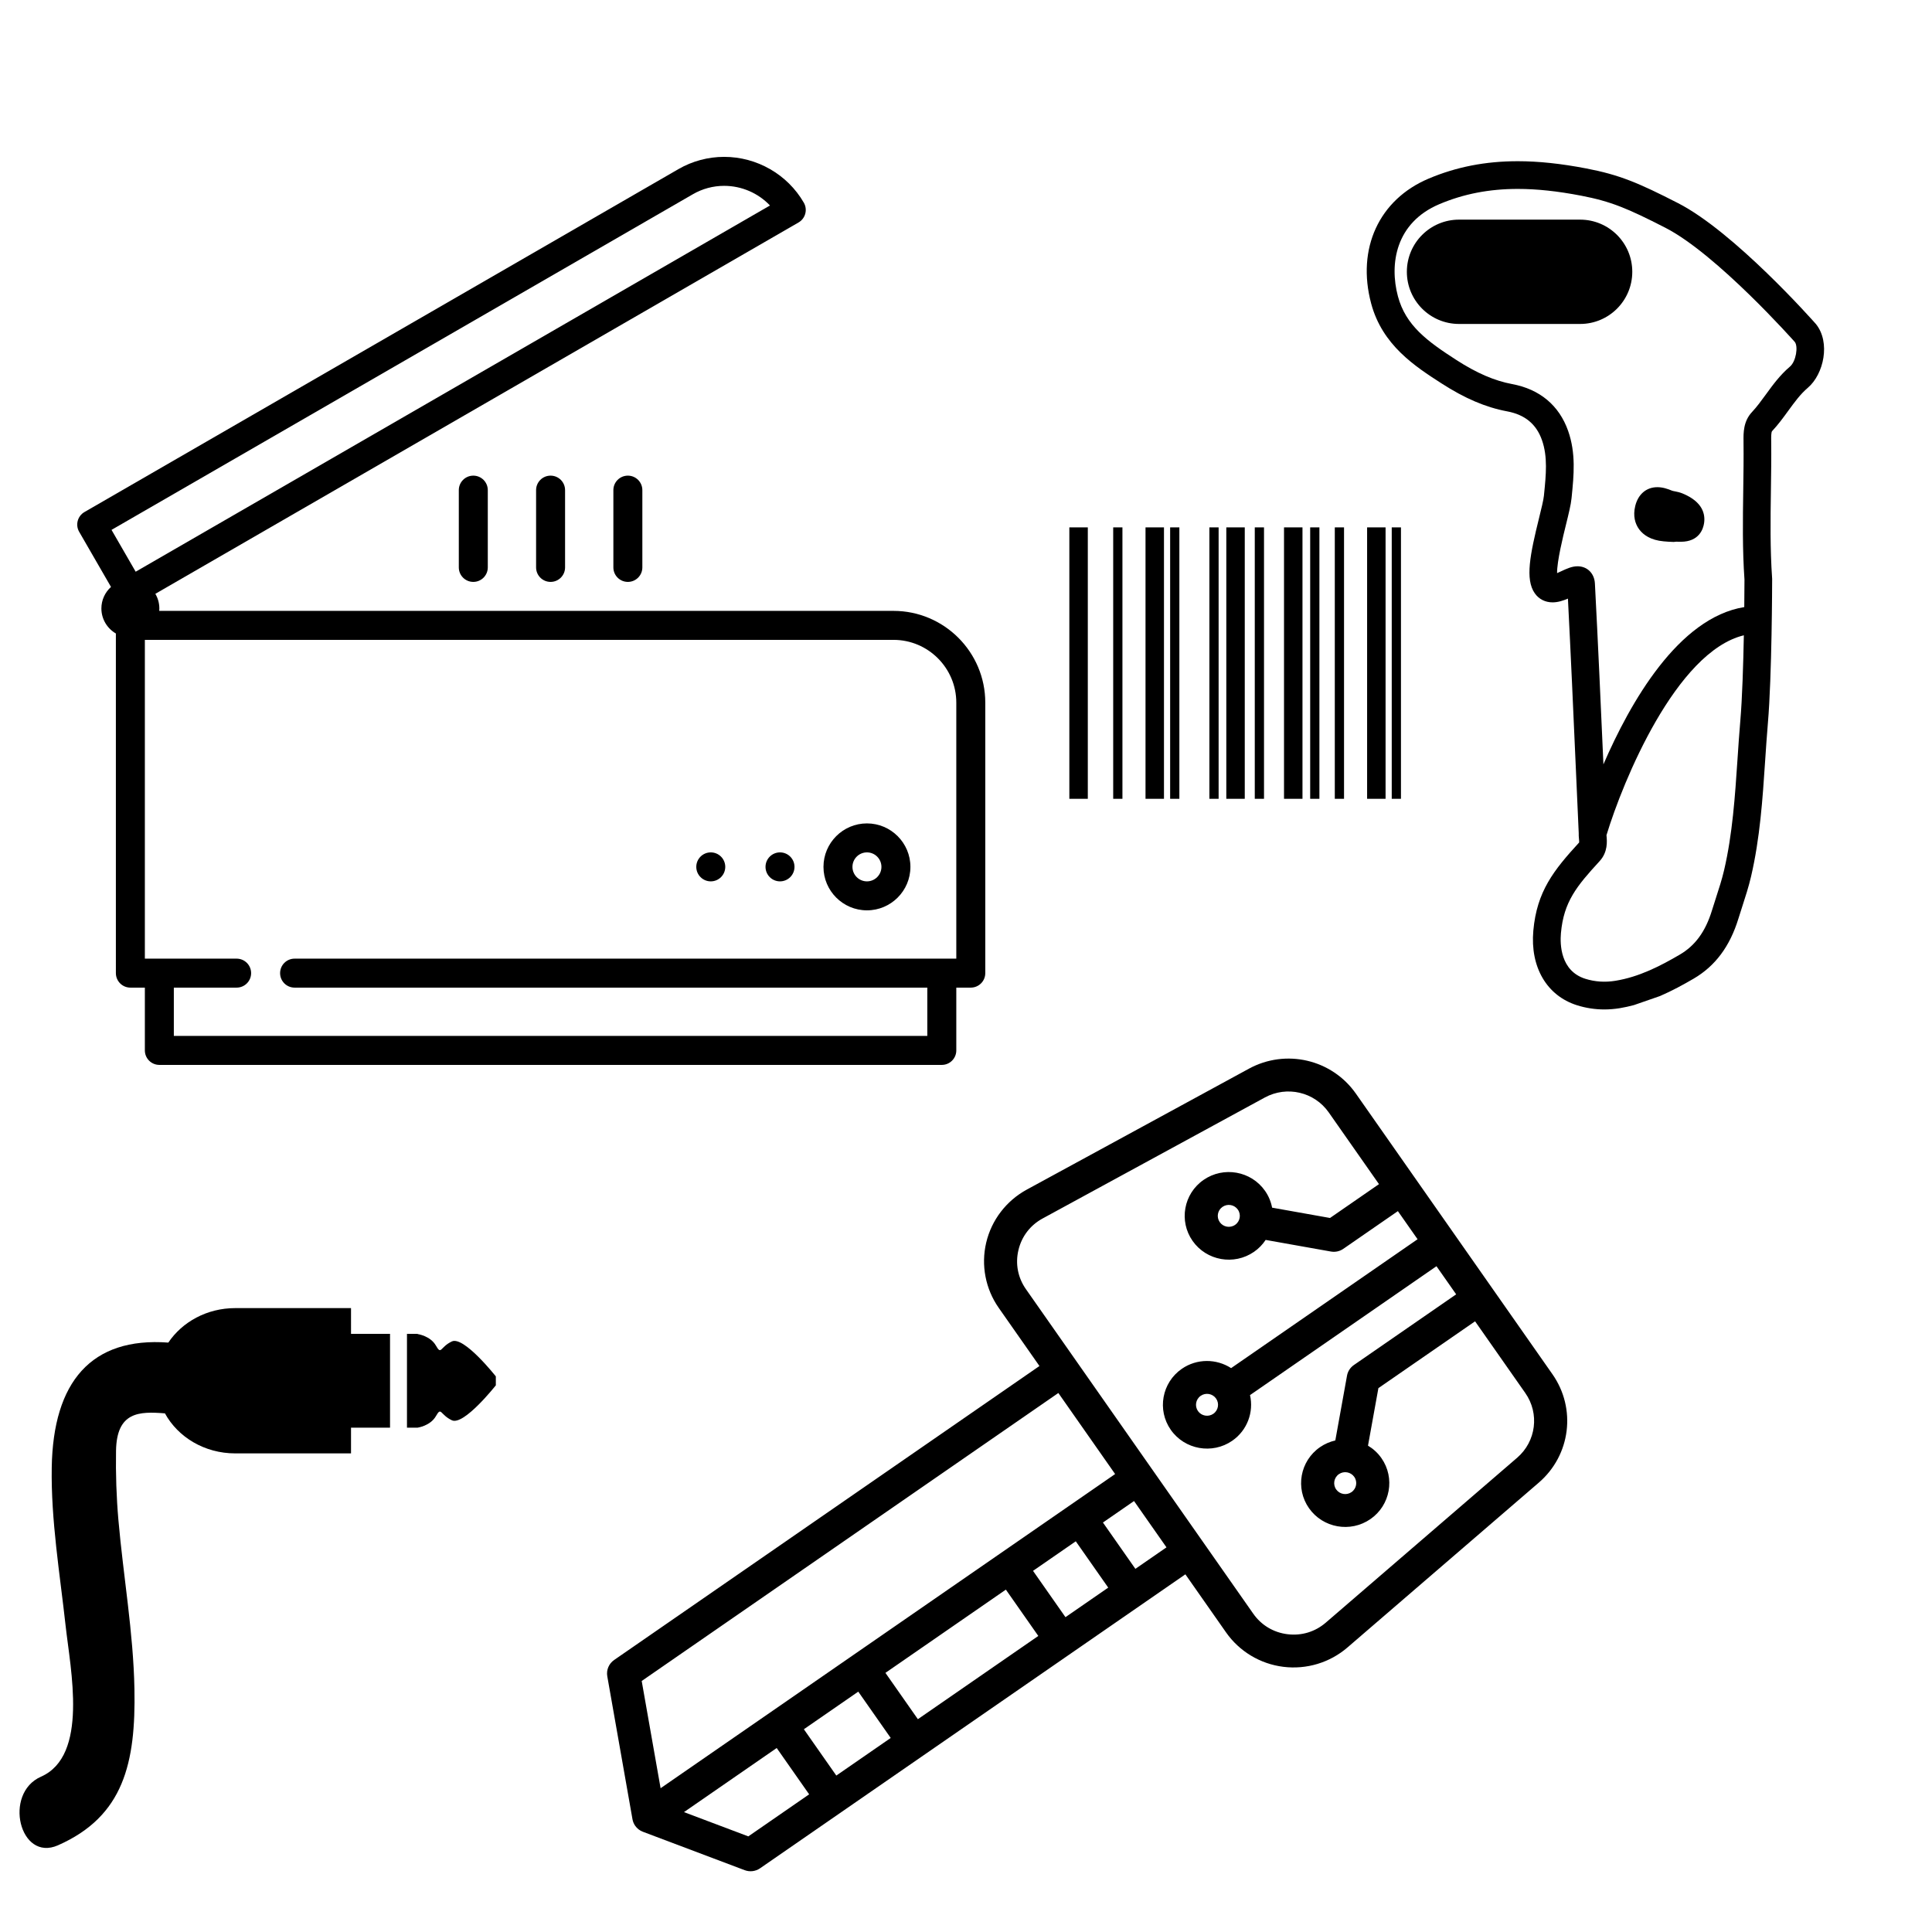
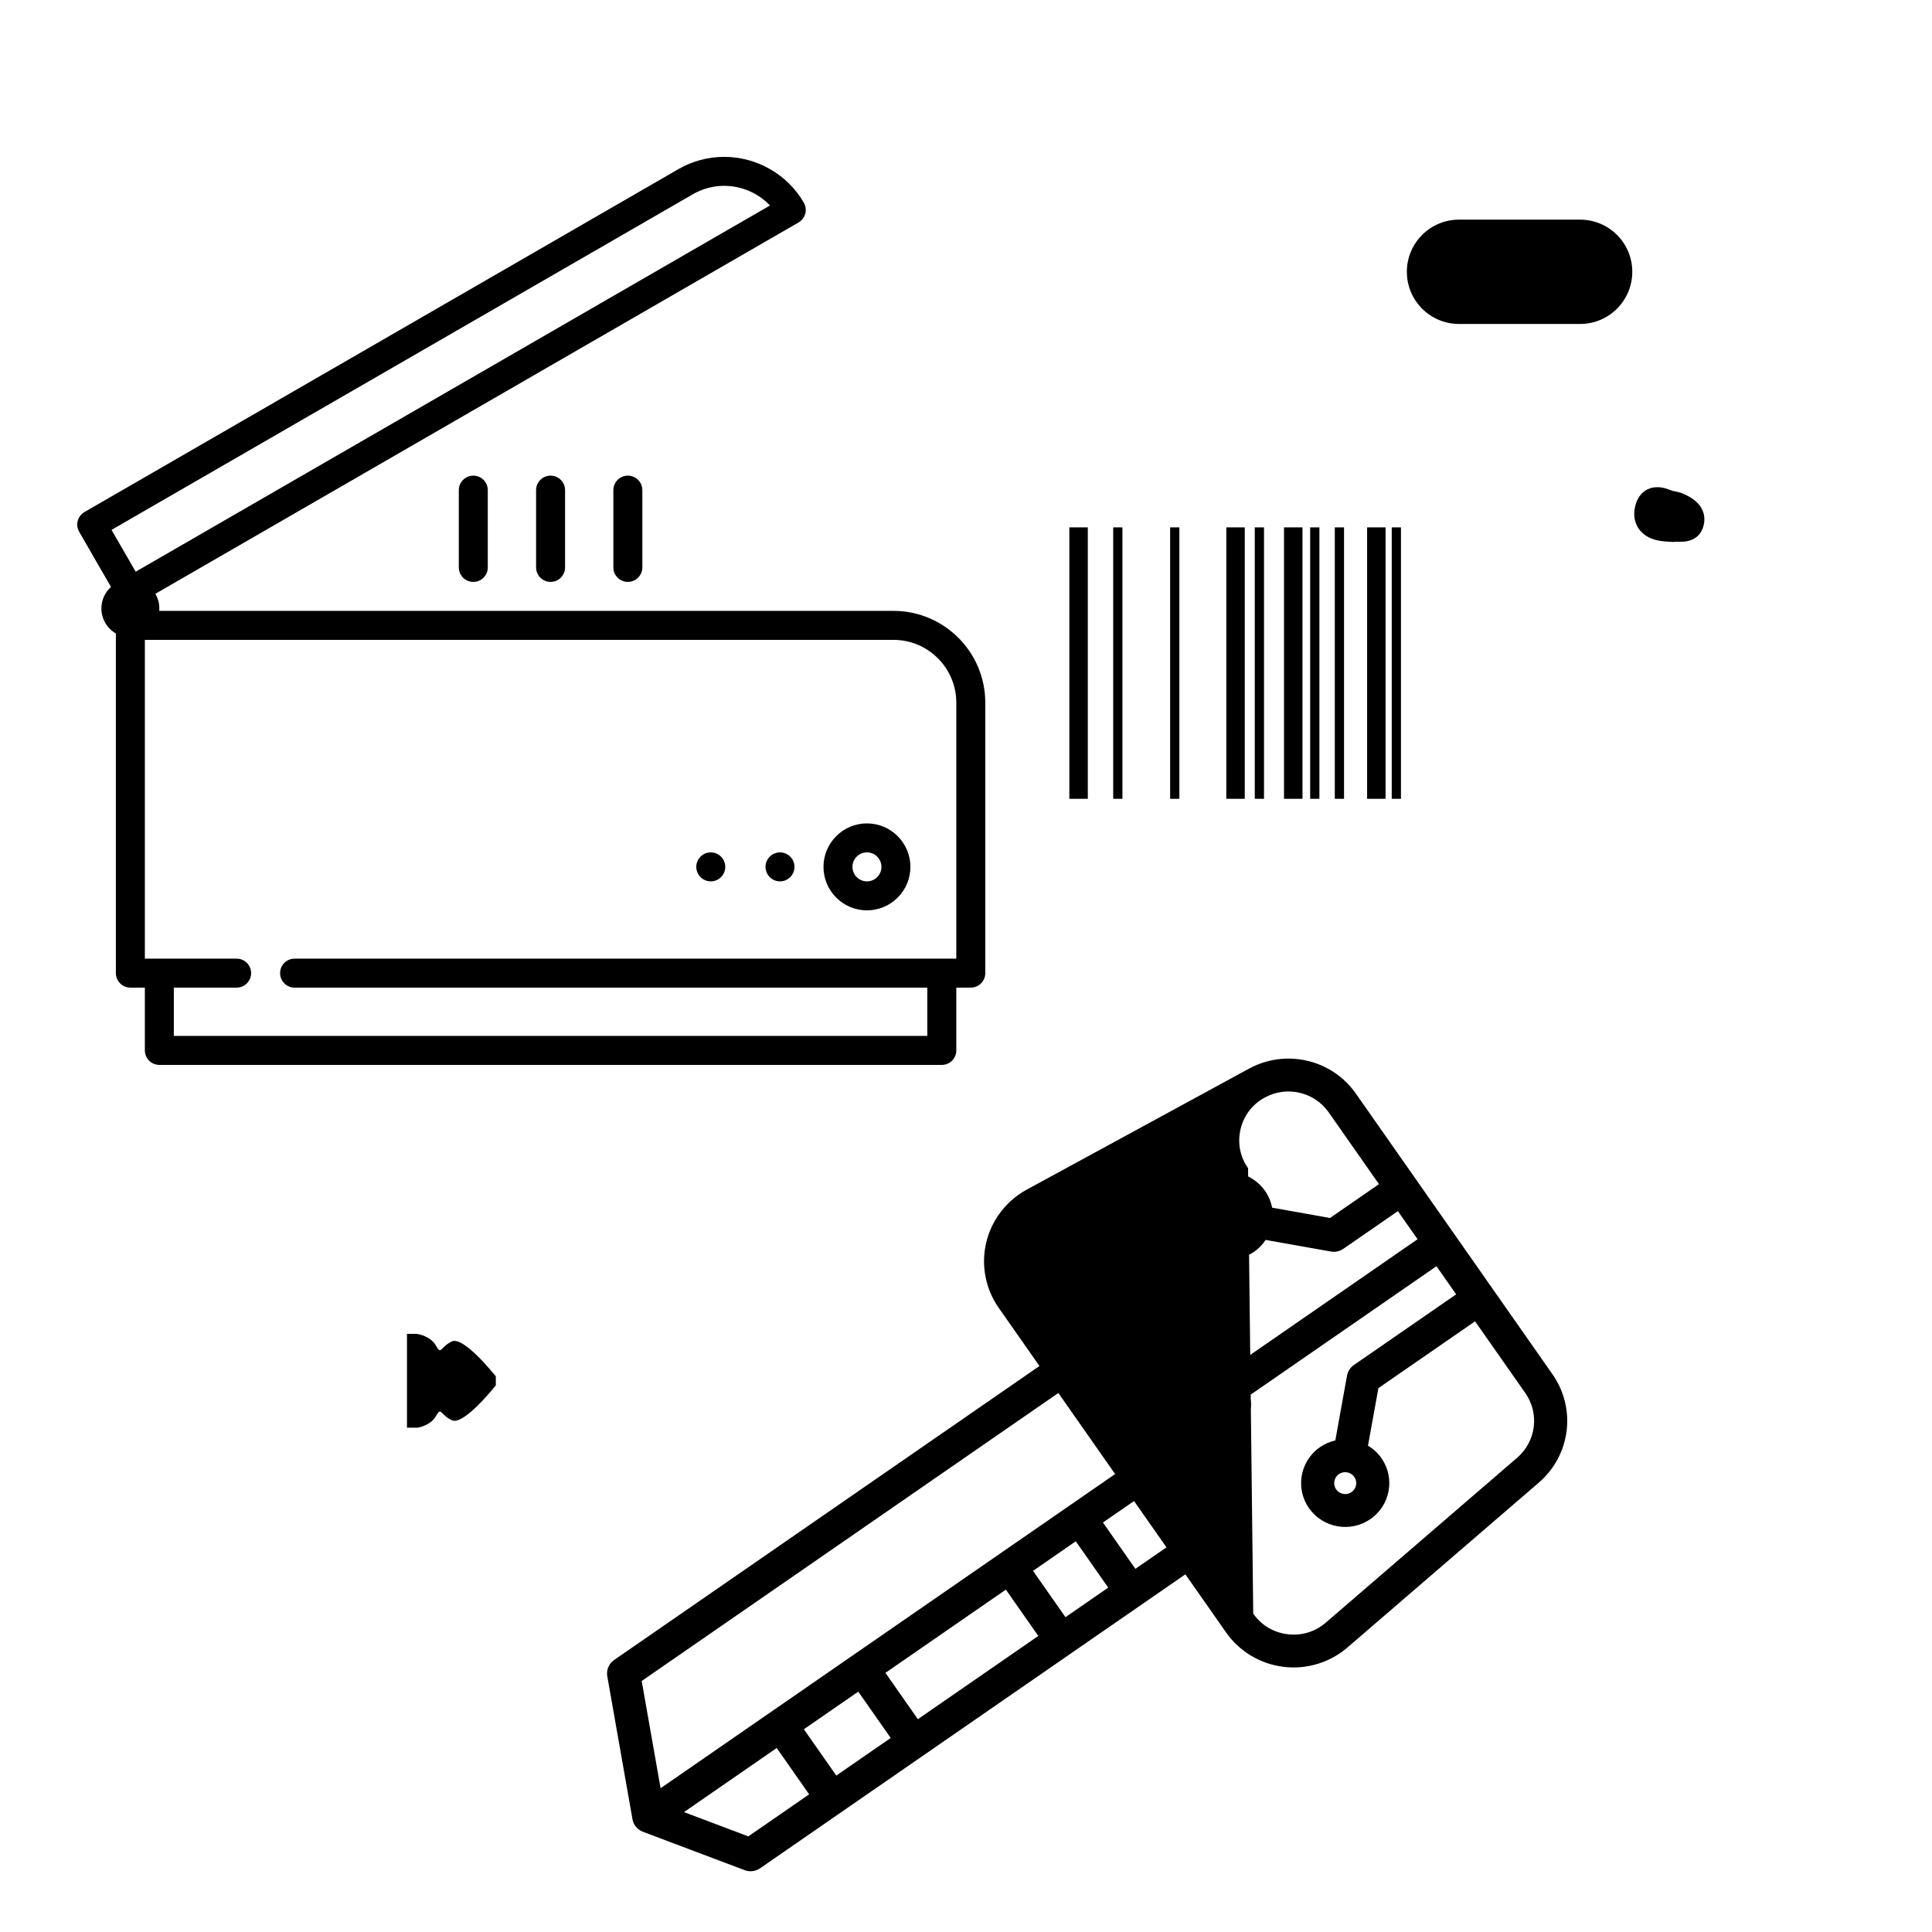
<svg xmlns="http://www.w3.org/2000/svg" xmlns:ns1="http://sodipodi.sourceforge.net/DTD/sodipodi-0.dtd" xmlns:ns2="http://www.inkscape.org/namespaces/inkscape" version="1.1" id="Layer_1" x="0px" y="0px" viewBox="0 0 1000 1000" xml:space="preserve" ns1:docname="electronicos.svg" width="1000" height="1000" ns2:version="0.92.4 (5da689c313, 2019-01-14)">
  <defs id="defs55" />
  <ns1:namedview pagecolor="#ffffff" bordercolor="#666666" borderopacity="1" objecttolerance="10" gridtolerance="10" guidetolerance="10" ns2:pageopacity="0" ns2:pageshadow="2" ns2:window-width="1600" ns2:window-height="837" id="namedview53" showgrid="false" ns2:zoom="0.35505711" ns2:cx="-62.795114" ns2:cy="861.19824" ns2:window-x="-8" ns2:window-y="32" ns2:window-maximized="1" ns2:current-layer="Layer_1" />
  <g id="g20" transform="translate(81.8,126.996)">
    <g id="g18">
      <g id="g16" transform="translate(-41.822,-45.805)">
        <path d="m 237.501,172.501 v 40 c 0,4.142 3.357,7.5 7.5,7.5 4.143,0 7.5,-3.358 7.5,-7.5 v -40 c 0,-4.142 -3.357,-7.5 -7.5,-7.5 -4.143,0 -7.5,3.358 -7.5,7.5 z" id="path2" ns2:connector-curvature="0" />
        <path d="m 197.501,172.501 v 40 c 0,4.142 3.358,7.5 7.5,7.5 4.142,0 7.5,-3.358 7.5,-7.5 v -40 c 0,-4.142 -3.358,-7.5 -7.5,-7.5 -4.142,0 -7.5,3.358 -7.5,7.5 z" id="path4" ns2:connector-curvature="0" />
        <path d="m 277.501,172.501 v 40 c 0,4.142 3.357,7.5 7.5,7.5 4.143,0 7.5,-3.358 7.5,-7.5 v -40 c 0,-4.142 -3.357,-7.5 -7.5,-7.5 -4.143,0 -7.5,3.358 -7.5,7.5 z" id="path6" ns2:connector-curvature="0" />
        <circle cx="327.918" cy="367.501" r="7.5" id="circle8" />
        <circle cx="363.751" cy="367.501" r="7.5" id="circle10" />
        <path d="m 408.751,345.001 c -12.406,0 -22.5,10.093 -22.5,22.5 0,12.407 10.094,22.5 22.5,22.5 12.406,0 22.5,-10.093 22.5,-22.5 0,-12.407 -10.093,-22.5 -22.5,-22.5 z m 0,30 c -4.136,0 -7.5,-3.364 -7.5,-7.5 0,-4.136 3.364,-7.5 7.5,-7.5 4.136,0 7.5,3.364 7.5,7.5 0,4.136 -3.364,7.5 -7.5,7.5 z" id="path12" ns2:connector-curvature="0" />
        <path d="M 422.501,235.001 H 42.437 c 0.035,-0.418 0.064,-0.838 0.064,-1.266 0,-2.762 -0.764,-5.344 -2.072,-7.569 L 373.331,33.965 c 3.587,-2.071 4.816,-6.658 2.745,-10.245 C 367.629,9.089 351.823,0.001 334.825,0.001 c -8.286,0 -16.459,2.19 -23.635,6.333 L 3.751,183.834 c -3.587,2.071 -4.816,6.658 -2.745,10.245 l 16.471,28.529 c -3.047,2.747 -4.976,6.711 -4.976,11.127 0,5.538 3.024,10.372 7.5,12.97 V 422.5 c 0,4.142 3.358,7.5 7.5,7.5 h 7.5 v 32.5 c 0,4.142 3.358,7.5 7.5,7.5 h 405 c 4.143,0 7.5,-3.358 7.5,-7.5 V 430 h 7.5 c 4.143,0 7.5,-3.358 7.5,-7.5 v -140 c 0,-26.191 -21.308,-47.499 -47.5,-47.499 z M 30.246,214.725 17.746,193.074 318.691,19.324 c 4.898,-2.828 10.478,-4.323 16.135,-4.323 9.081,0 17.66,3.772 23.738,10.17 z m 424.755,200.276 h -342.5 c -4.142,0 -7.5,3.358 -7.5,7.5 0,4.142 3.358,7.5 7.5,7.5 h 327.5 v 25 h -390 v -25 h 32.5 c 4.142,0 7.5,-3.358 7.5,-7.5 0,-4.142 -3.358,-7.5 -7.5,-7.5 h -47.5 v -165 h 387.5 c 17.921,0 32.5,14.58 32.5,32.5 z" id="path14" ns2:connector-curvature="0" />
      </g>
    </g>
  </g>
  <g id="g22" transform="translate(0,529.999)">
</g>
  <g id="g24" transform="translate(0,529.999)">
</g>
  <g id="g26" transform="translate(0,529.999)">
</g>
  <g id="g28" transform="translate(0,529.999)">
</g>
  <g id="g30" transform="translate(0,529.999)">
</g>
  <g id="g32" transform="translate(0,529.999)">
</g>
  <g id="g34" transform="translate(0,529.999)">
</g>
  <g id="g36" transform="translate(0,529.999)">
</g>
  <g id="g38" transform="translate(0,529.999)">
</g>
  <g id="g40" transform="translate(0,529.999)">
</g>
  <g id="g42" transform="translate(0,529.999)">
</g>
  <g id="g44" transform="translate(0,529.999)">
</g>
  <g id="g46" transform="translate(0,529.999)">
</g>
  <g id="g48" transform="translate(0,529.999)">
</g>
  <g id="g50" transform="translate(0,529.999)">
</g>
  <g transform="matrix(0.558,0,0,0.62,7.633,677.074)" id="g8">
    <g id="g6">
-       <path ns2:connector-curvature="0" d="m 40.106,448.463 c 61.079,-24.229 72.21,-68.932 70.916,-130.538 -0.99,-47.131 -10.309,-94.11 -14.862,-140.969 -1.867,-19.228 -2.561,-38.553 -2.212,-57.849 0.587,-32.659 21.486,-32.963 45.374,-31.238 12.021,19.799 36.652,33.414 65.175,33.414 H 311.924 V 99.795 h 36.19 V 21.486 h -36.19 V 0 H 204.505 C 178.266,0 155.33,11.532 142.462,28.79 70.913,24 35.604,61.612 34.315,133.017 c -0.794,43.979 7.512,88.499 12.844,131.995 4.528,36.944 21.516,108.589 -22.831,126.182 -35.161,13.945 -19.85,71.403 15.778,57.269 z" id="path2-5" />
      <path ns2:connector-curvature="0" d="m 390.686,90.161 c 5.178,-8.187 3.695,-1.238 14.775,3.477 11.085,4.719 40.792,-29.178 40.792,-29.178 v -0.391 -6.667 -0.395 c 0,0 -29.715,-33.897 -40.792,-29.178 -11.089,4.719 -9.605,11.668 -14.775,3.477 -5.174,-8.188 -16.995,-9.648 -16.995,-9.648 v -0.172 h -9.866 v 78.317 h 9.866 c -10e-4,0 11.821,-1.453 16.995,-9.642 z" id="path4-1" />
    </g>
  </g>
  <g transform="translate(373.953,354.289)" id="g34-8">
    <g id="g32-4" transform="translate(155.339,-270.848)">
      <path ns2:connector-curvature="0" d="m 341.69,172.014 c -1.526,-0.637 -2.969,-0.921 -4.126,-1.157 -0.494,-0.101 -1.008,-0.152 -1.475,-0.348 -1.998,-0.831 -4.662,-1.788 -7.533,-1.788 -5.661,0 -9.932,3.612 -11.438,9.668 -1.34,5.414 0.107,9.243 1.572,11.502 1.531,2.375 4.648,5.439 10.772,6.548 1.577,0.287 3.188,0.401 4.788,0.506 l 2.837,0.126 0.812,-0.114 c 0.187,-0.026 0.383,-0.021 0.588,-0.021 l 2.213,0.035 c 9.549,0 11.598,-6.721 12.031,-9.603 0.702,-4.624 -0.643,-11.039 -11.041,-15.354 z" id="path2-8" />
      <path ns2:connector-curvature="0" d="m 288.579,30.243 h -62.688 c -14.911,0 -26.997,12.085 -26.997,26.997 0,14.916 12.085,26.997 26.997,26.997 h 62.688 c 14.906,0 26.994,-12.085 26.994,-26.997 0.009,-14.912 -12.088,-26.997 -26.994,-26.997 z" id="path4-6" />
-       <path ns2:connector-curvature="0" d="M 410.633,84.285 C 408.92,82.343 368.307,36.569 339.212,21.674 318.579,11.108 308.844,7.035 291.846,3.766 278.676,1.234 267.055,0 256.301,0 c -16.712,0 -31.814,2.949 -46.157,9.019 -25.646,10.844 -37.32,36.202 -29.736,64.604 5.769,21.62 22.74,32.56 36.368,41.343 12.121,7.817 22.929,12.431 34.009,14.505 9.222,1.725 15.116,6.59 18.033,14.876 3.048,8.627 2.101,17.985 1.106,27.891 l -0.099,0.966 c -0.215,2.185 -1.33,6.709 -2.511,11.502 -4.639,18.811 -7.29,31.675 -2.222,38.925 2.119,3.039 5.4,4.709 9.218,4.709 2.823,0 5.483,-0.896 7.948,-1.941 1.512,29.422 2.8,58.53 4.158,89.212 l 1.433,32.142 c -0.047,1.018 0.037,1.961 0.112,2.81 0.065,0.682 0.168,1.812 0.111,2.054 -13.156,14.36 -21.916,25.296 -23.723,45.69 -1.67,18.851 6.978,33.622 22.575,38.555 4.593,1.452 9.353,2.185 14.16,2.185 2.618,0 5.302,-0.22 7.98,-0.648 2.521,-0.411 4.966,-0.98 7.383,-1.615 l 13.46,-4.672 c 6.319,-2.73 12.145,-5.922 17.423,-9.003 11.178,-6.528 18.757,-16.693 23.172,-31.073 0.635,-2.054 1.302,-4.116 1.974,-6.197 1.647,-5.078 3.342,-10.319 4.579,-15.626 4.62,-19.835 5.969,-40.076 7.271,-59.646 0.443,-6.599 0.883,-13.198 1.442,-19.778 2.096,-24.549 2.193,-72.422 2.198,-74.447 l -0.019,-0.516 c -1.055,-15.04 -0.84,-30.48 -0.625,-45.416 0.121,-8.398 0.247,-16.799 0.158,-25.19 l -0.009,-0.593 c -0.02,-1.636 -0.057,-4.368 0.48,-4.933 3.159,-3.37 5.782,-6.977 8.321,-10.471 3.253,-4.469 6.319,-8.683 10.165,-11.952 8.228,-6.998 11.868,-23.472 4.196,-32.986 z m -39.134,205.27 c -0.574,6.665 -1.018,13.357 -1.466,20.04 -1.273,19.005 -2.576,38.648 -6.931,57.35 -1.092,4.714 -2.697,9.661 -4.256,14.459 -0.695,2.146 -1.392,4.284 -2.035,6.402 -3.36,10.931 -8.667,18.207 -16.708,22.897 -9.979,5.833 -20.928,11.509 -33.318,13.516 -5.386,0.868 -10.576,0.513 -15.527,-1.046 -12.909,-4.088 -13.124,-17.875 -12.615,-23.615 1.442,-16.288 8.2,-24.381 20.018,-37.271 4.35,-4.741 3.836,-10.352 3.593,-13.039 -0.009,-0.141 -0.027,-0.262 -0.042,-0.374 8.49,-28.03 36.039,-94.97 71.104,-103.487 -0.291,14.989 -0.823,32.509 -1.817,44.168 z M 397.163,106.33 c -5.144,4.373 -8.867,9.49 -12.461,14.438 -2.39,3.283 -4.648,6.38 -7.196,9.101 -4.48,4.774 -4.406,10.877 -4.351,14.921 v 0.562 c 0.094,8.277 -0.027,16.561 -0.145,24.838 -0.219,15.145 -0.452,30.805 0.635,46.365 -0.005,1.213 -0.023,6.648 -0.107,14.228 -34.135,5.512 -59.071,49.42 -72.899,81.408 -1.433,-32.129 -2.781,-62.623 -4.41,-93.62 -0.28,-5.246 -3.977,-8.907 -8.989,-8.907 -2.917,0 -5.587,1.239 -8.41,2.553 -0.62,0.287 -1.414,0.653 -2.18,0.984 -0.084,-6.079 3.108,-19.03 4.603,-25.071 1.418,-5.759 2.538,-10.31 2.855,-13.507 l 0.104,-0.959 c 1.101,-11.035 2.254,-22.449 -1.849,-34.095 -4.648,-13.157 -14.646,-21.529 -28.927,-24.201 -9.194,-1.72 -18.369,-5.677 -28.88,-12.454 -15.191,-9.794 -26.254,-17.894 -30.289,-32.989 -4.483,-16.781 -1.19,-38.118 21.464,-47.702 12.545,-5.304 25.813,-7.88 40.58,-7.88 9.824,0 20.563,1.148 32.828,3.507 15.401,2.963 23.961,6.562 43.539,16.589 26.682,13.663 66.81,58.889 66.996,59.095 1.848,2.283 0.7,10.068 -2.511,12.796 z" id="path6-4" />
      <rect x="24.198" y="189.53" width="9.558" height="140.489" id="rect8" />
      <rect x="135.312" y="189.53" width="9.558" height="140.489" id="rect10" />
      <rect x="46.899" y="189.53" width="4.779" height="140.489" id="rect12" />
      <rect x="148.851" y="189.53" width="4.779" height="140.489" id="rect14" />
      <rect x="120.177" y="189.53" width="4.779" height="140.489" id="rect16" />
-       <rect x="96.683" y="189.53" width="4.779" height="140.489" id="rect18" />
-       <rect x="63.625" y="189.53" width="9.554" height="140.489" id="rect20" />
      <rect x="105.442" y="189.53" width="9.554" height="140.489" id="rect22" />
      <rect x="76.371" y="189.53" width="4.775" height="140.489" id="rect24" />
      <rect x="161.597" y="189.53" width="4.779" height="140.489" id="rect26" />
      <rect x="178.324" y="189.53" width="9.553" height="140.489" id="rect28" />
      <rect x="191.069" y="189.53" width="4.774" height="140.489" id="rect30" />
    </g>
  </g>
-   <path ns2:connector-curvature="0" d="m 697.434,852.732 c -9.104,7.854 -21.198,11.501 -33.16,10.013 -11.971,-1.481 -22.776,-7.97 -29.663,-17.801 l -21.065,-30.073 -220.147,152.163 c -2.315,1.6 -5.285,1.967 -7.928,0.975 l -52.713,-19.888 c -1.637,-0.61 -3.015,-1.702 -3.986,-3.09 -0.704,-1.006 -1.187,-2.151 -1.405,-3.396 l -13.038,-73.98 c -0.575,-3.264 0.806,-6.554 3.543,-8.446 L 538.019,707.047 516.954,676.974 c -6.887,-9.832 -9.256,-22.151 -6.493,-33.816 2.753,-11.659 10.405,-21.646 20.977,-27.405 l 114.997,-62.599 c 19.123,-10.412 42.933,-4.858 55.39,12.925 l 101.719,145.215 c 12.456,17.783 9.424,41.892 -7.045,56.093 z m -31.03,-6.865 c 7.253,0.901 14.289,-1.227 19.816,-5.986 l 99.048,-85.347 c 9.849,-8.479 11.657,-22.898 4.216,-33.521 l -25.989,-37.102 -50.041,34.588 -5.384,29.768 c 2.674,1.593 5.058,3.745 6.949,6.445 7.193,10.269 4.636,24.432 -5.702,31.578 -10.338,7.146 -24.595,4.605 -31.789,-5.664 -7.193,-10.269 -4.636,-24.432 5.702,-31.578 2.465,-1.704 5.163,-2.836 7.928,-3.476 l 6.058,-33.551 c 0.399,-2.21 1.674,-4.183 3.539,-5.473 l 52.956,-36.603 -10.193,-14.552 -96.511,66.708 c 1.99,8.739 -1.361,18.214 -9.216,23.642 -10.329,7.139 -24.602,4.596 -31.789,-5.664 -7.193,-10.269 -4.627,-24.438 5.702,-31.578 7.854,-5.429 17.962,-5.257 25.52,-0.366 l 96.511,-66.708 -10.193,-14.552 -28.259,19.532 c -1.865,1.289 -4.171,1.791 -6.402,1.385 l -33.785,-6.012 c -1.549,2.356 -3.563,4.466 -6.028,6.17 -10.338,7.146 -24.595,4.605 -31.789,-5.664 -7.193,-10.269 -4.636,-24.432 5.702,-31.578 10.338,-7.146 24.595,-4.605 31.789,5.664 1.891,2.7 3.094,5.669 3.668,8.712 l 29.977,5.341 25.344,-17.517 -25.995,-37.111 c -7.441,-10.623 -21.673,-13.941 -33.107,-7.724 l -114.981,62.602 c -6.42,3.484 -10.868,9.308 -12.538,16.377 -1.68,7.075 -0.3,14.247 3.873,20.206 L 648.67,835.227 c 4.174,5.959 10.471,9.745 17.733,10.64 z m 33.131,-73.544 c 2.587,-1.788 3.226,-5.325 1.426,-7.894 -1.793,-2.56 -5.36,-3.204 -7.947,-1.416 -2.578,1.782 -3.219,5.334 -1.426,7.894 1.8,2.57 5.37,3.198 7.947,1.416 z m -312.205,178.181 31.483,-21.761 -16.793,-23.974 -47.998,33.176 z m 45.542,-31.478 28.156,-19.461 -16.793,-23.974 -28.156,19.461 z m 42.215,-29.178 62.338,-43.087 -16.793,-23.974 -62.338,43.087 z m 76.397,-52.805 22.129,-15.295 -16.793,-23.974 -22.129,15.295 z m 36.188,-25.013 16.093,-11.123 -16.793,-23.974 -16.093,11.123 z m 40.339,-80.253 c 2.587,-1.788 3.219,-5.334 1.426,-7.894 -1.8,-2.57 -5.36,-3.204 -7.947,-1.416 -2.578,1.782 -3.225,5.325 -1.426,7.894 1.793,2.56 5.37,3.198 7.947,1.416 z M 341.923,925.579 577.188,762.966 547.801,721.013 332.144,870.073 Z M 639.287,633.984 c 2.587,-1.788 3.226,-5.325 1.426,-7.894 -1.8,-2.57 -5.36,-3.204 -7.947,-1.416 -2.587,1.788 -3.226,5.325 -1.426,7.894 1.8,2.57 5.36,3.204 7.947,1.416 z" id="path2-0" style="stroke-width:1.138" />
+   <path ns2:connector-curvature="0" d="m 697.434,852.732 c -9.104,7.854 -21.198,11.501 -33.16,10.013 -11.971,-1.481 -22.776,-7.97 -29.663,-17.801 l -21.065,-30.073 -220.147,152.163 c -2.315,1.6 -5.285,1.967 -7.928,0.975 l -52.713,-19.888 c -1.637,-0.61 -3.015,-1.702 -3.986,-3.09 -0.704,-1.006 -1.187,-2.151 -1.405,-3.396 l -13.038,-73.98 c -0.575,-3.264 0.806,-6.554 3.543,-8.446 L 538.019,707.047 516.954,676.974 c -6.887,-9.832 -9.256,-22.151 -6.493,-33.816 2.753,-11.659 10.405,-21.646 20.977,-27.405 l 114.997,-62.599 c 19.123,-10.412 42.933,-4.858 55.39,12.925 l 101.719,145.215 c 12.456,17.783 9.424,41.892 -7.045,56.093 z m -31.03,-6.865 c 7.253,0.901 14.289,-1.227 19.816,-5.986 l 99.048,-85.347 c 9.849,-8.479 11.657,-22.898 4.216,-33.521 l -25.989,-37.102 -50.041,34.588 -5.384,29.768 c 2.674,1.593 5.058,3.745 6.949,6.445 7.193,10.269 4.636,24.432 -5.702,31.578 -10.338,7.146 -24.595,4.605 -31.789,-5.664 -7.193,-10.269 -4.636,-24.432 5.702,-31.578 2.465,-1.704 5.163,-2.836 7.928,-3.476 l 6.058,-33.551 c 0.399,-2.21 1.674,-4.183 3.539,-5.473 l 52.956,-36.603 -10.193,-14.552 -96.511,66.708 c 1.99,8.739 -1.361,18.214 -9.216,23.642 -10.329,7.139 -24.602,4.596 -31.789,-5.664 -7.193,-10.269 -4.627,-24.438 5.702,-31.578 7.854,-5.429 17.962,-5.257 25.52,-0.366 l 96.511,-66.708 -10.193,-14.552 -28.259,19.532 c -1.865,1.289 -4.171,1.791 -6.402,1.385 l -33.785,-6.012 c -1.549,2.356 -3.563,4.466 -6.028,6.17 -10.338,7.146 -24.595,4.605 -31.789,-5.664 -7.193,-10.269 -4.636,-24.432 5.702,-31.578 10.338,-7.146 24.595,-4.605 31.789,5.664 1.891,2.7 3.094,5.669 3.668,8.712 l 29.977,5.341 25.344,-17.517 -25.995,-37.111 c -7.441,-10.623 -21.673,-13.941 -33.107,-7.724 c -6.42,3.484 -10.868,9.308 -12.538,16.377 -1.68,7.075 -0.3,14.247 3.873,20.206 L 648.67,835.227 c 4.174,5.959 10.471,9.745 17.733,10.64 z m 33.131,-73.544 c 2.587,-1.788 3.226,-5.325 1.426,-7.894 -1.793,-2.56 -5.36,-3.204 -7.947,-1.416 -2.578,1.782 -3.219,5.334 -1.426,7.894 1.8,2.57 5.37,3.198 7.947,1.416 z m -312.205,178.181 31.483,-21.761 -16.793,-23.974 -47.998,33.176 z m 45.542,-31.478 28.156,-19.461 -16.793,-23.974 -28.156,19.461 z m 42.215,-29.178 62.338,-43.087 -16.793,-23.974 -62.338,43.087 z m 76.397,-52.805 22.129,-15.295 -16.793,-23.974 -22.129,15.295 z m 36.188,-25.013 16.093,-11.123 -16.793,-23.974 -16.093,11.123 z m 40.339,-80.253 c 2.587,-1.788 3.219,-5.334 1.426,-7.894 -1.8,-2.57 -5.36,-3.204 -7.947,-1.416 -2.578,1.782 -3.225,5.325 -1.426,7.894 1.793,2.56 5.37,3.198 7.947,1.416 z M 341.923,925.579 577.188,762.966 547.801,721.013 332.144,870.073 Z M 639.287,633.984 c 2.587,-1.788 3.226,-5.325 1.426,-7.894 -1.8,-2.57 -5.36,-3.204 -7.947,-1.416 -2.587,1.788 -3.226,5.325 -1.426,7.894 1.8,2.57 5.36,3.204 7.947,1.416 z" id="path2-0" style="stroke-width:1.138" />
</svg>